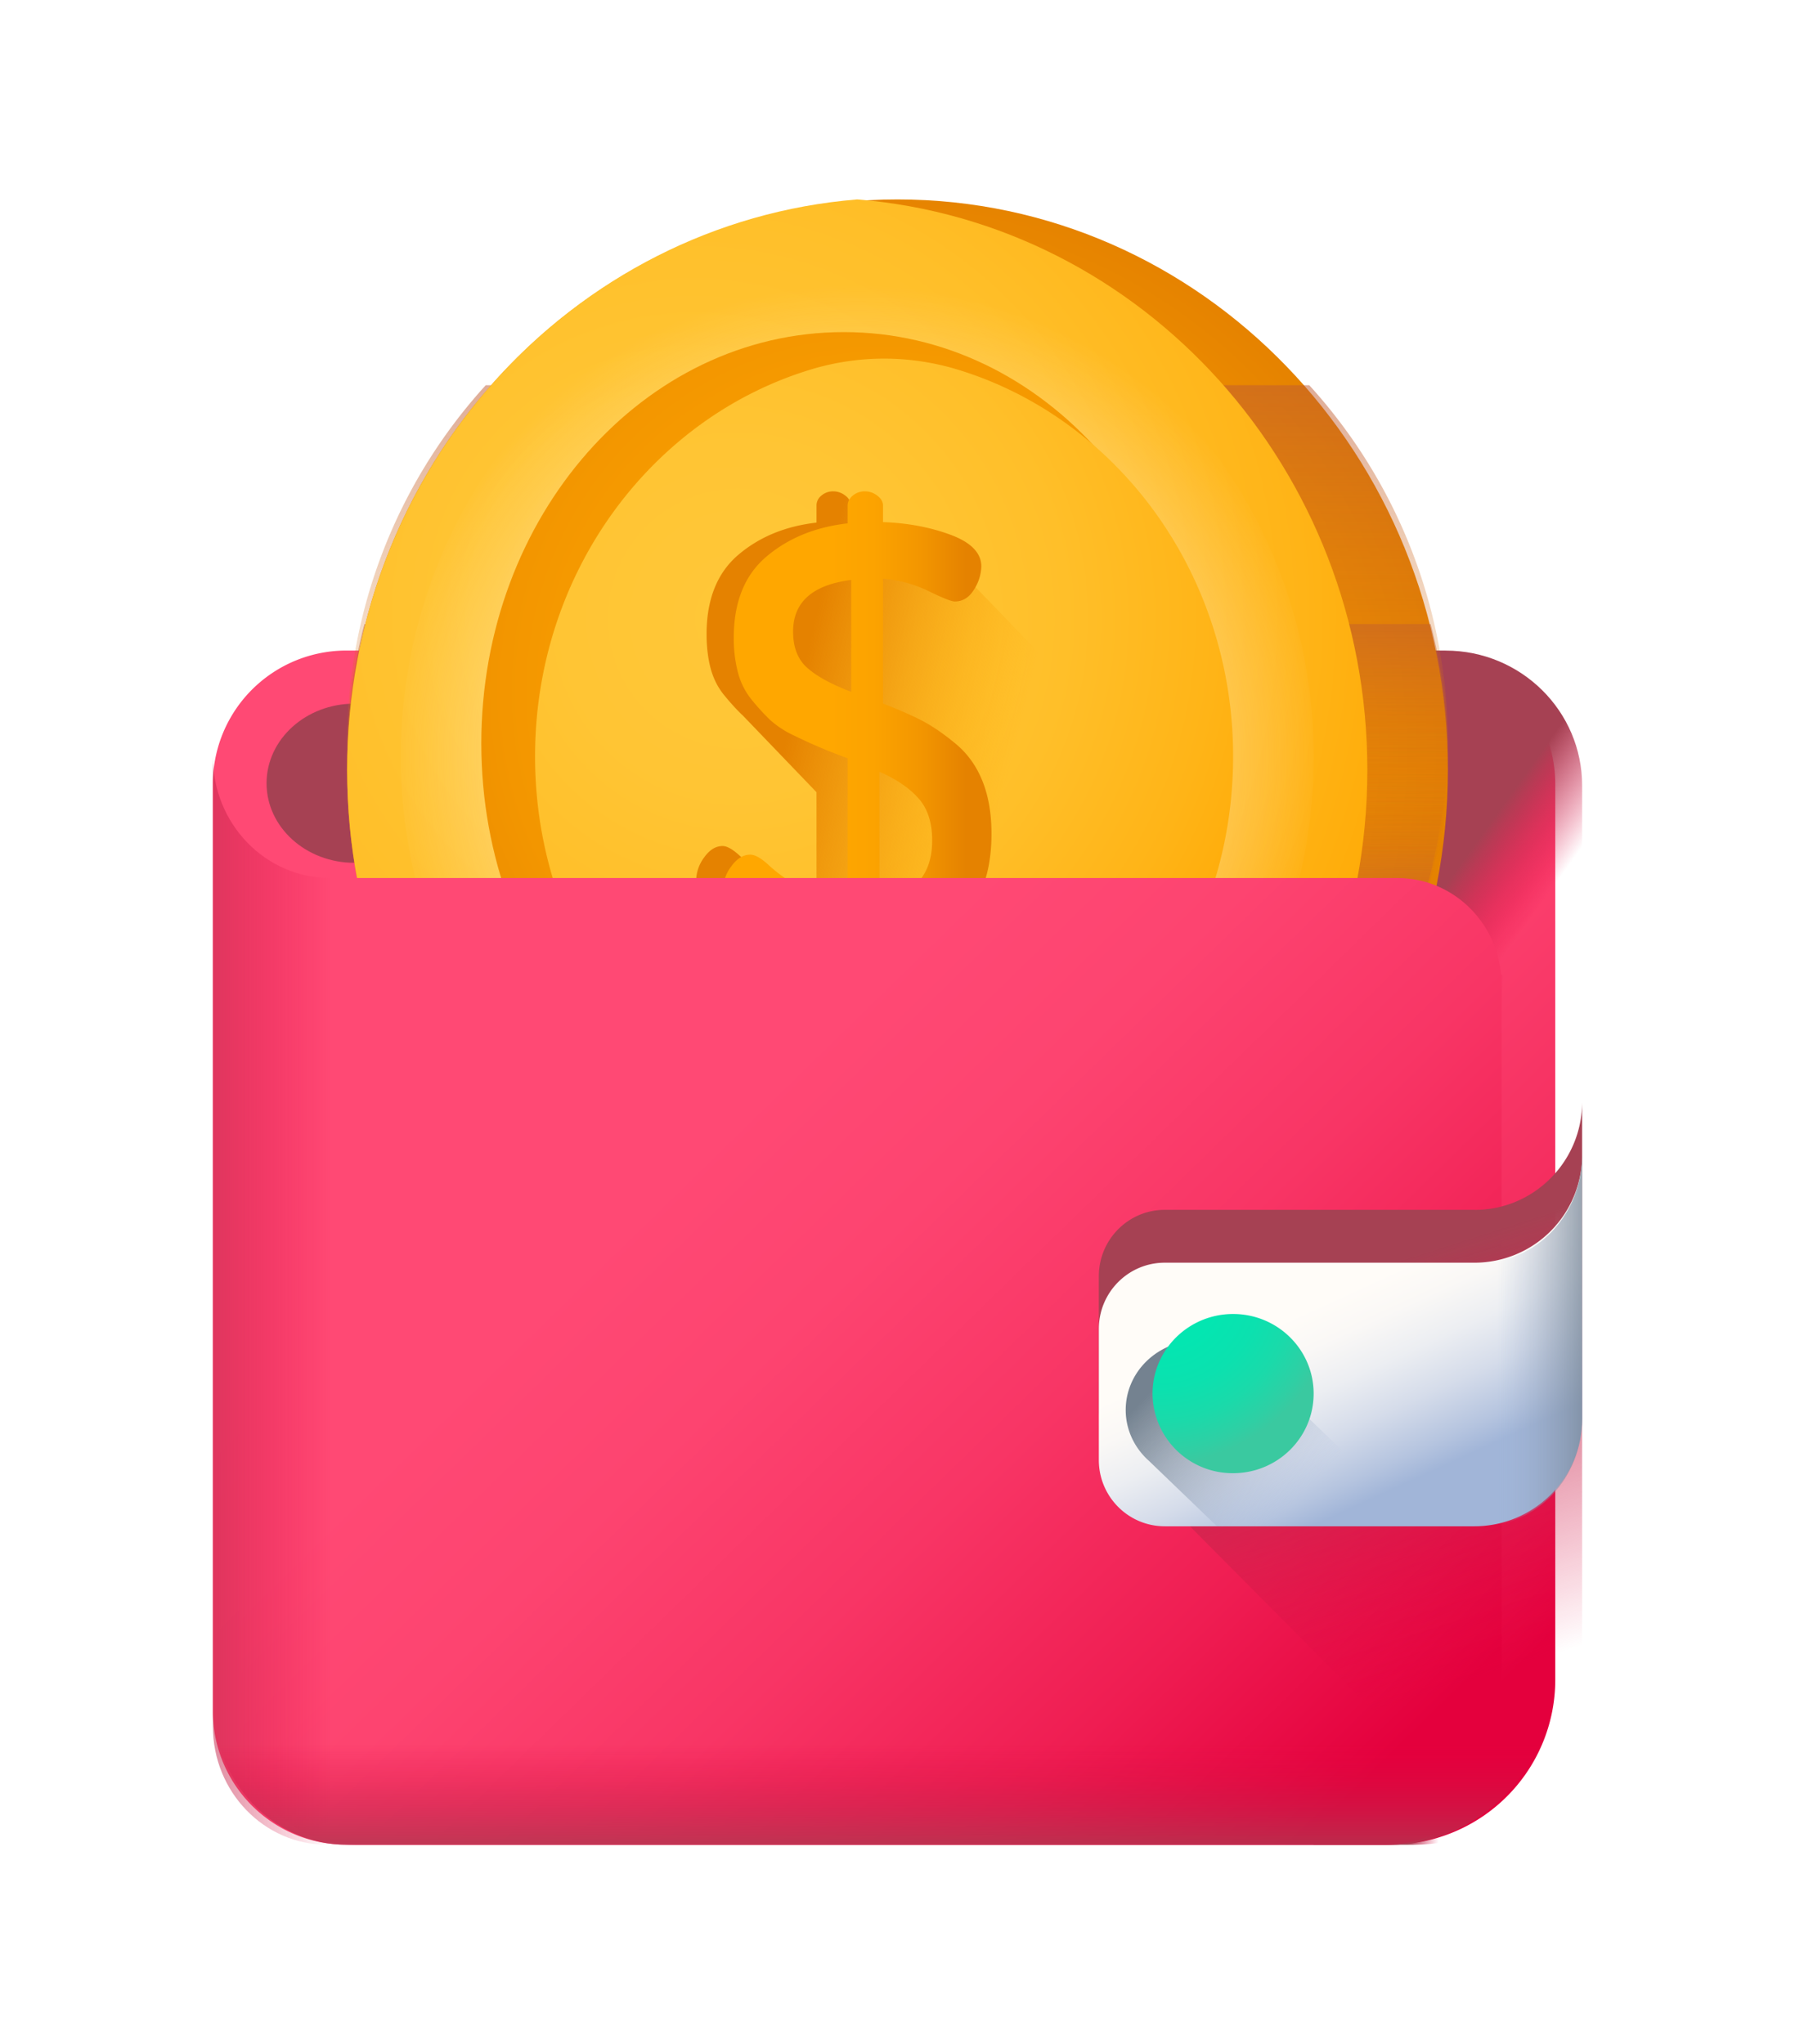
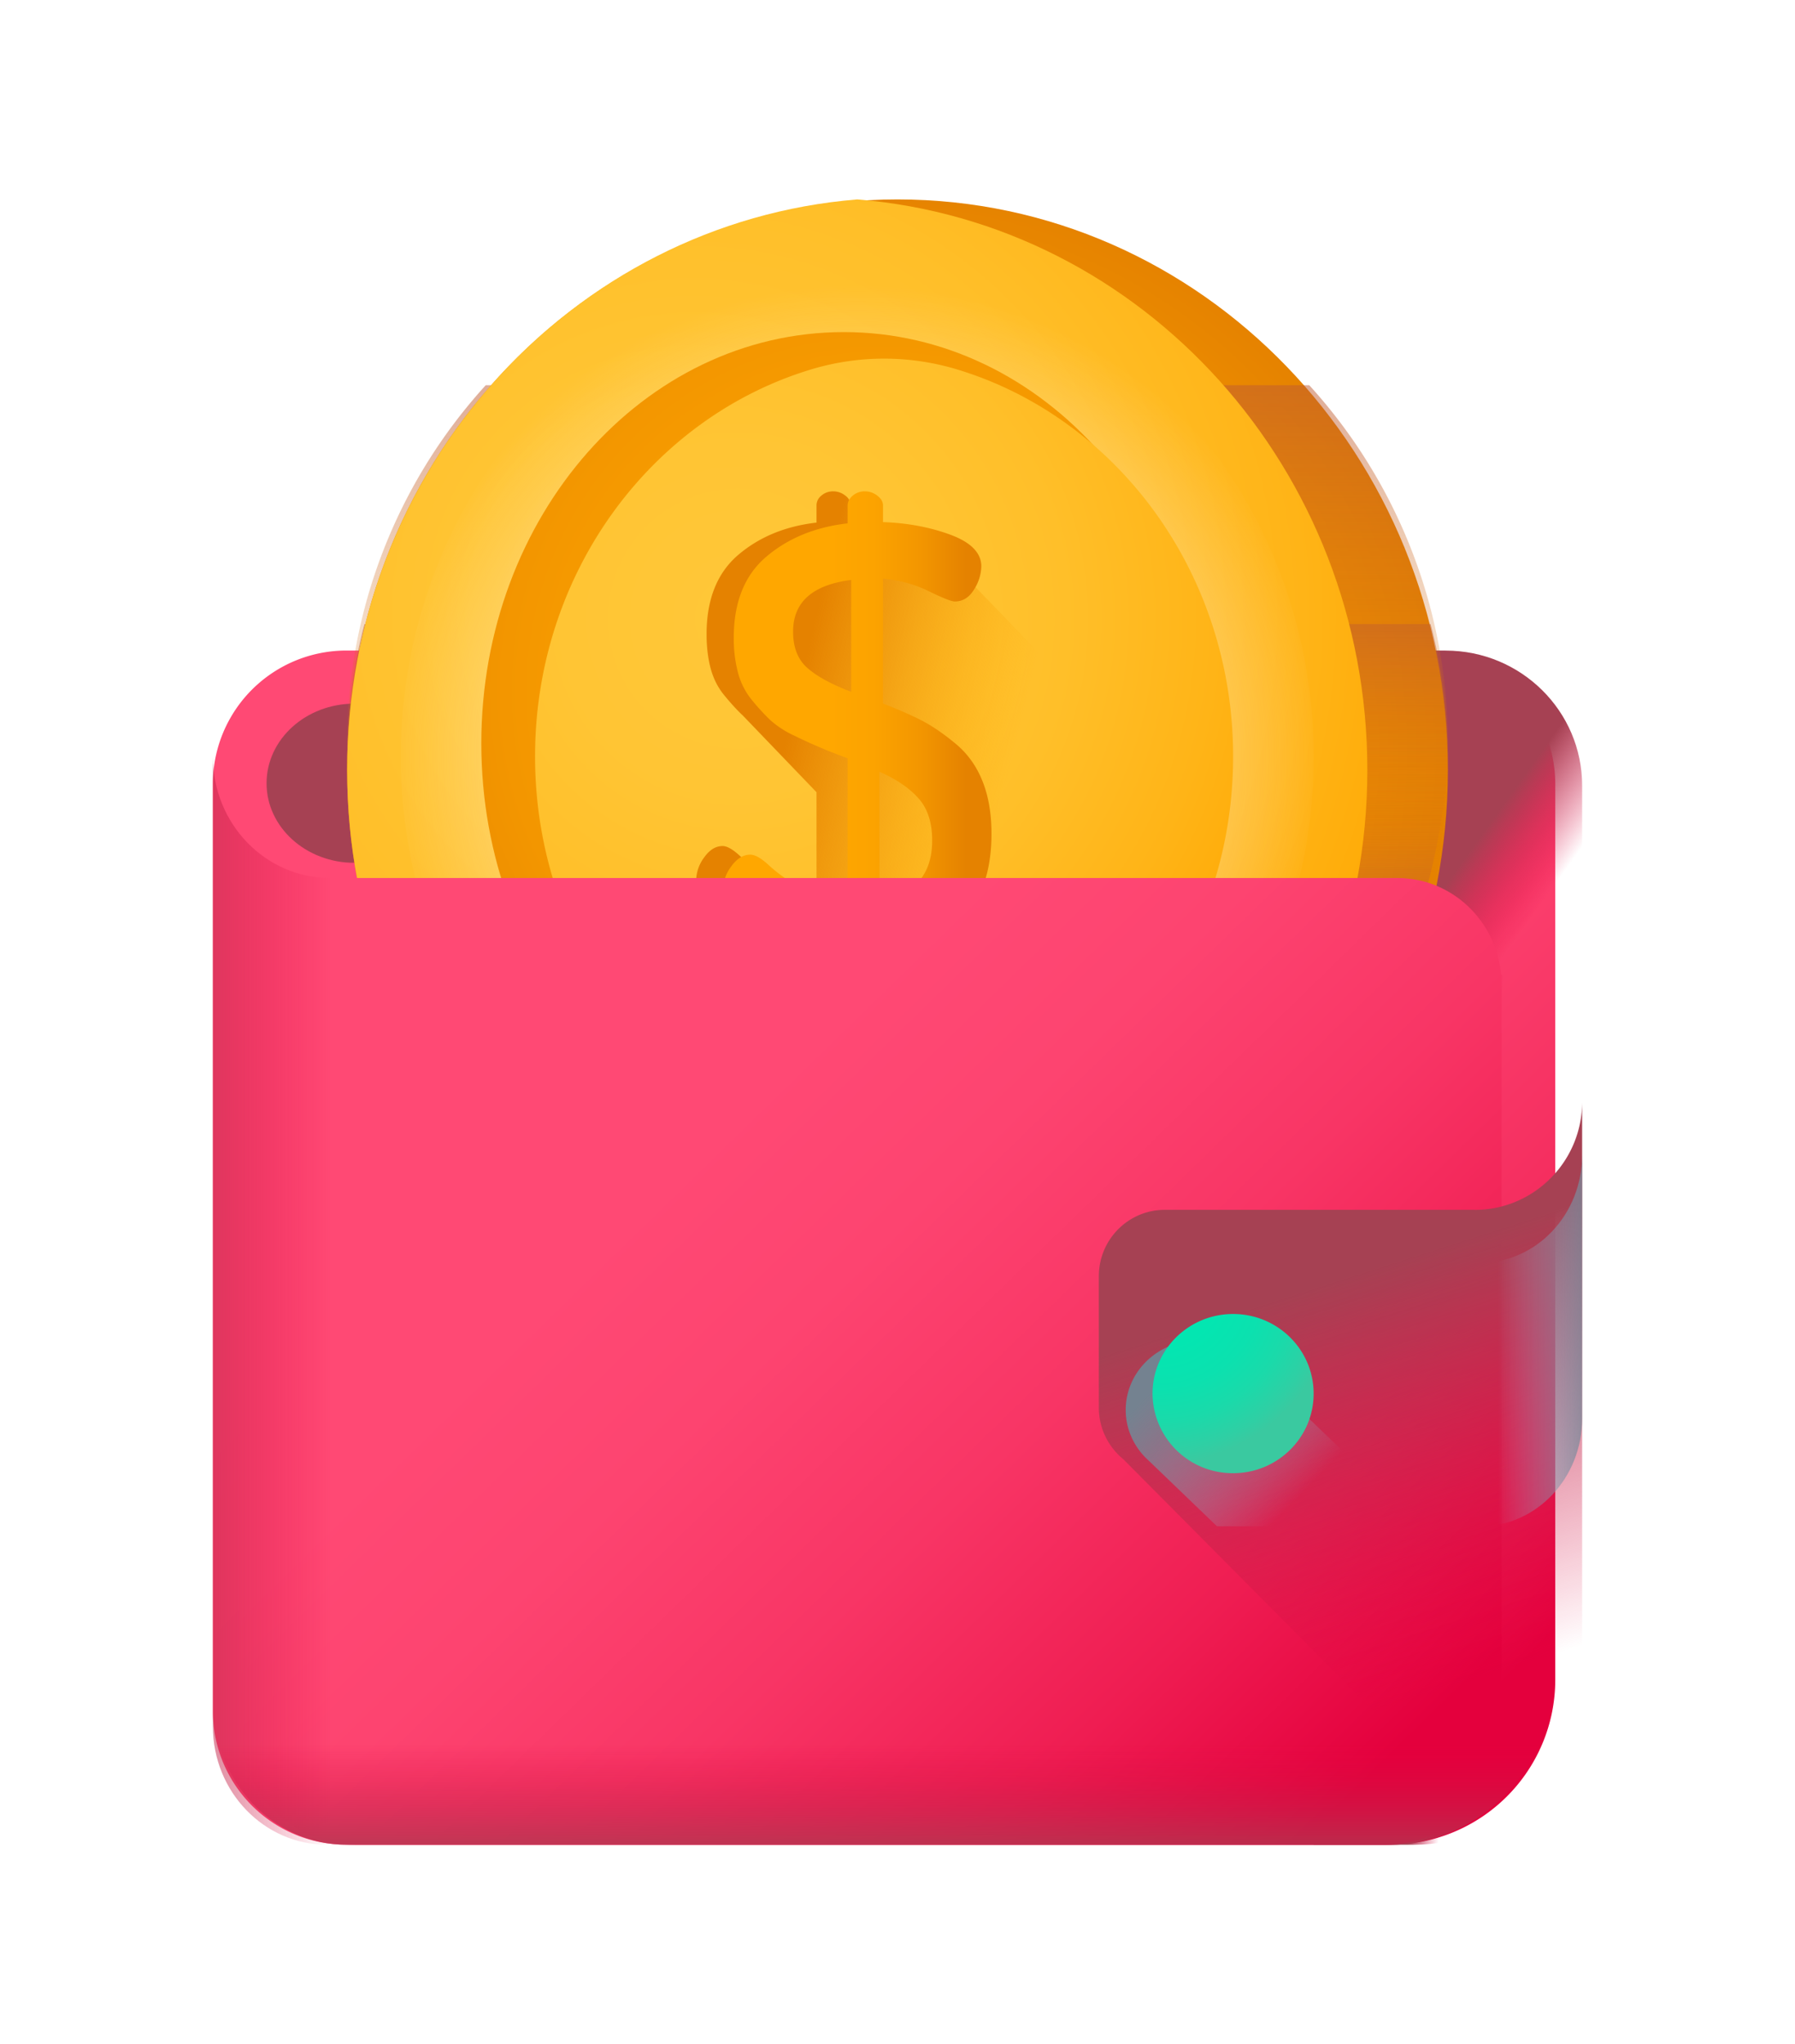
<svg xmlns="http://www.w3.org/2000/svg" width="36" height="41">
  <defs>
    <linearGradient x1="61.006%" y1="55.736%" x2="17.778%" y2="42.059%" id="n">
      <stop stop-color="#FFA700" stop-opacity="0" offset="0%" />
      <stop stop-color="#FEA600" stop-opacity=".02" offset="2.06%" />
      <stop stop-color="#EC8C00" stop-opacity=".635" offset="63.48%" />
      <stop stop-color="#E58200" offset="100%" />
    </linearGradient>
    <linearGradient x1="50%" y1="62.089%" x2="50%" y2="109.562%" id="x">
      <stop stop-color="#E4003D" stop-opacity="0" offset="0%" />
      <stop stop-color="#BD294B" stop-opacity=".584" offset="58.38%" />
      <stop stop-color="#A64153" offset="100%" />
    </linearGradient>
    <linearGradient x1="47.226%" y1="47.92%" x2="40.259%" y2="32.587%" id="d">
      <stop stop-color="#E4003D" stop-opacity="0" offset="0%" />
      <stop stop-color="#BD294B" stop-opacity=".584" offset="58.38%" />
      <stop stop-color="#A64153" offset="100%" />
    </linearGradient>
    <linearGradient x1="50%" y1="40.674%" x2="50%" y2="146.155%" id="f">
      <stop stop-color="#E58200" stop-opacity="0" offset="0%" />
      <stop stop-color="#E27F04" stop-opacity=".039" offset="3.96%" />
      <stop stop-color="#C15D2F" stop-opacity=".467" offset="46.71%" />
      <stop stop-color="#AD4949" stop-opacity=".8" offset="80.16%" />
      <stop stop-color="#A64153" offset="100%" />
    </linearGradient>
    <linearGradient x1="50%" y1="68.236%" x2="50%" y2="-67.844%" id="g">
      <stop stop-color="#E58200" stop-opacity="0" offset="0%" />
      <stop stop-color="#E27F04" stop-opacity=".039" offset="3.96%" />
      <stop stop-color="#C15D2F" stop-opacity=".467" offset="46.71%" />
      <stop stop-color="#AD4949" stop-opacity=".8" offset="80.16%" />
      <stop stop-color="#A64153" offset="100%" />
    </linearGradient>
    <linearGradient x1="50%" y1="53.625%" x2="50%" y2="122.886%" id="h">
      <stop stop-color="#E58200" stop-opacity="0" offset="0%" />
      <stop stop-color="#E27F04" stop-opacity=".039" offset="3.96%" />
      <stop stop-color="#C15D2F" stop-opacity=".467" offset="46.71%" />
      <stop stop-color="#AD4949" stop-opacity=".8" offset="80.16%" />
      <stop stop-color="#A64153" offset="100%" />
    </linearGradient>
    <linearGradient x1="50%" y1="93.786%" x2="50%" y2="-103.328%" id="i">
      <stop stop-color="#E58200" stop-opacity="0" offset="0%" />
      <stop stop-color="#E27F04" stop-opacity=".039" offset="3.96%" />
      <stop stop-color="#C15D2F" stop-opacity=".467" offset="46.71%" />
      <stop stop-color="#AD4949" stop-opacity=".8" offset="80.16%" />
      <stop stop-color="#A64153" offset="100%" />
    </linearGradient>
    <linearGradient x1="27.162%" y1="29.774%" x2="93.753%" y2="88.748%" id="b">
      <stop stop-color="#FF4974" offset="0%" />
      <stop stop-color="#FE4672" offset="32.62%" />
      <stop stop-color="#FB3E6C" offset="53.24%" />
      <stop stop-color="#F52F60" offset="70.54%" />
      <stop stop-color="#EE1A51" offset="85.91%" />
      <stop stop-color="#E4003D" offset="100%" />
    </linearGradient>
    <linearGradient x1="50.225%" y1="50.168%" x2="46.104%" y2="47.089%" id="c">
      <stop stop-color="#E4003D" stop-opacity="0" offset="0%" />
      <stop stop-color="#BD294B" stop-opacity=".584" offset="58.38%" />
      <stop stop-color="#A64153" offset="100%" />
    </linearGradient>
    <linearGradient x1="39.714%" y1="50.001%" x2="90.39%" y2="50.001%" id="o">
      <stop stop-color="#FFA700" offset="0%" />
      <stop stop-color="#FCA300" offset="32.27%" />
      <stop stop-color="#F39600" offset="66.49%" />
      <stop stop-color="#E58200" offset="100%" />
    </linearGradient>
    <linearGradient x1="58.678%" y1="52.966%" x2="47.901%" y2="50.187%" id="p">
      <stop stop-color="#E4003D" stop-opacity="0" offset="0%" />
      <stop stop-color="#BD294B" stop-opacity=".584" offset="58.38%" />
      <stop stop-color="#A64153" offset="100%" />
    </linearGradient>
    <linearGradient x1="33.43%" y1="39.29%" x2="91.798%" y2="90.794%" id="q">
      <stop stop-color="#FF4974" offset="0%" />
      <stop stop-color="#FD4470" offset="21.15%" />
      <stop stop-color="#F83565" offset="46.85%" />
      <stop stop-color="#EF1D52" offset="74.8%" />
      <stop stop-color="#E4003D" offset="100%" />
    </linearGradient>
    <linearGradient x1="29.303%" y1="50%" x2="-27.48%" y2="50%" id="r">
      <stop stop-color="#E4003D" stop-opacity="0" offset="0%" />
      <stop stop-color="#BD294B" stop-opacity=".584" offset="58.38%" />
      <stop stop-color="#A64153" offset="100%" />
    </linearGradient>
    <linearGradient x1="63.514%" y1="83.965%" x2="50.518%" y2="24.46%" id="s">
      <stop stop-color="#E4003D" stop-opacity="0" offset="0%" />
      <stop stop-color="#BD294B" stop-opacity=".584" offset="58.38%" />
      <stop stop-color="#A64153" offset="100%" />
    </linearGradient>
    <linearGradient x1="46.255%" y1="39.65%" x2="72.394%" y2="83.242%" id="t">
      <stop stop-color="#FFFCF8" offset="0%" />
      <stop stop-color="#FAF8F6" offset="18.75%" />
      <stop stop-color="#ECEEF2" offset="40.41%" />
      <stop stop-color="#D5DCEA" offset="63.53%" />
      <stop stop-color="#B5C4DF" offset="87.5%" />
      <stop stop-color="#A1B5D8" offset="100%" />
    </linearGradient>
    <linearGradient x1="66.779%" y1="70.588%" x2="5.02%" y2="33.249%" id="u">
      <stop stop-color="#A1B5D8" stop-opacity="0" offset="0%" />
      <stop stop-color="#9FB3D5" stop-opacity=".035" offset="3.43%" />
      <stop stop-color="#8898AF" stop-opacity=".451" offset="45.15%" />
      <stop stop-color="#798898" stop-opacity=".788" offset="78.8%" />
      <stop stop-color="#748290" offset="100%" />
    </linearGradient>
    <linearGradient x1="60.803%" y1="49.999%" x2="112.501%" y2="49.999%" id="w">
      <stop stop-color="#A1B5D8" stop-opacity="0" offset="0%" />
      <stop stop-color="#9FB3D5" stop-opacity=".035" offset="3.43%" />
      <stop stop-color="#8898AF" stop-opacity=".451" offset="45.15%" />
      <stop stop-color="#798898" stop-opacity=".788" offset="78.8%" />
      <stop stop-color="#748290" offset="100%" />
    </linearGradient>
    <radialGradient cx="29.203%" cy="32.583%" fx="29.203%" fy="32.583%" r="87.017%" gradientTransform="matrix(1 0 0 .877 0 .04)" id="m">
      <stop stop-color="#FFC738" offset="0%" />
      <stop stop-color="#FFC534" offset="28.37%" />
      <stop stop-color="#FFBF29" offset="53.91%" />
      <stop stop-color="#FFB417" offset="78.27%" />
      <stop stop-color="#FFA700" offset="100%" />
    </radialGradient>
    <radialGradient cx="47.572%" cy="48.276%" fx="47.572%" fy="48.276%" r="52.077%" gradientTransform="matrix(1 0 0 .965 0 .017)" id="e">
      <stop stop-color="#FFA700" offset="0%" />
      <stop stop-color="#FCA300" offset="32.27%" />
      <stop stop-color="#F39600" offset="66.49%" />
      <stop stop-color="#E58200" offset="100%" />
    </radialGradient>
    <radialGradient cx="34.105%" cy="36.47%" fx="34.105%" fy="36.47%" r="76.034%" gradientTransform="matrix(1 0 0 .894 0 .039)" id="j">
      <stop stop-color="#FFC738" offset="0%" />
      <stop stop-color="#FFC534" offset="28.37%" />
      <stop stop-color="#FFBF29" offset="53.91%" />
      <stop stop-color="#FFB417" offset="78.27%" />
      <stop stop-color="#FFA700" offset="100%" />
    </radialGradient>
    <radialGradient cx="50.001%" cy="50%" fx="50.001%" fy="50%" r="52.049%" gradientTransform="matrix(1 0 0 .905 0 .047)" id="k">
      <stop stop-color="#FFFCF8" offset="0%" />
      <stop stop-color="#FFFCF8" stop-opacity=".051" offset="94.85%" />
      <stop stop-color="#FFFCF8" stop-opacity="0" offset="100%" />
    </radialGradient>
    <radialGradient cx="3.317%" cy="-19.075%" fx="3.317%" fy="-19.075%" r="113.47%" gradientTransform="scale(.988 1)" id="v">
      <stop stop-color="#00E7B2" offset="0%" />
      <stop stop-color="#03E6B1" offset="35.24%" />
      <stop stop-color="#0BE1AF" offset="57.53%" />
      <stop stop-color="#1ADAAA" offset="76.22%" />
      <stop stop-color="#2FCFA4" offset="92.83%" />
      <stop stop-color="#3AC9A0" offset="100%" />
    </radialGradient>
    <radialGradient cx="55.118%" cy="43.588%" fx="55.118%" fy="43.588%" r="78.253%" gradientTransform="matrix(1 0 0 .881 0 .052)" id="l">
      <stop stop-color="#FFA700" offset="0%" />
      <stop stop-color="#FCA300" offset="32.27%" />
      <stop stop-color="#F39600" offset="66.49%" />
      <stop stop-color="#E58200" offset="100%" />
    </radialGradient>
    <filter x="-37.5%" y="-31.8%" width="175%" height="163.6%" filterUnits="objectBoundingBox" id="a">
      <feOffset dy="1" in="SourceAlpha" result="shadowOffsetOuter1" />
      <feGaussianBlur stdDeviation="2" in="shadowOffsetOuter1" result="shadowBlurOuter1" />
      <feColorMatrix values="0 0 0 0 0.645 0 0 0 0 0 0 0 0 0 0.11 0 0 0 0.5 0" in="shadowBlurOuter1" result="shadowMatrixOuter1" />
      <feMerge>
        <feMergeNode in="shadowMatrixOuter1" />
        <feMergeNode in="SourceGraphic" />
      </feMerge>
    </filter>
  </defs>
  <g filter="url(#a)" transform="translate(4 3)" fill="none" fill-rule="evenodd">
    <path d="M27.192 11.72V29.7a3.309 3.309 0 01-3.316 3.3H2.954a2.678 2.678 0 01-2.685-2.672V11.721a2.678 2.678 0 012.685-2.673h21.554a2.678 2.678 0 012.684 2.672z" fill="url(#b)" />
    <path d="M24.89 13.306H3.11c-.974 0-1.764-.714-1.764-1.596 0-.882.79-1.597 1.763-1.597h21.782c.973 0 1.763.715 1.763 1.597s-.79 1.596-1.763 1.596z" fill="url(#c)" />
    <path d="M24.993 9.048h-2.647v16.5h2.002c1.868 0 3.383-1.5 3.383-3.348V11.759c0-1.497-1.226-2.71-2.738-2.71z" fill="url(#d)" />
    <path d="M25.038 11.443c0 6.32-4.942 11.444-11.038 11.444S2.962 17.764 2.962 11.443C2.962 5.123 7.904 0 14 0s11.038 5.123 11.038 11.443z" fill="url(#e)" />
-     <path d="M2.962 10.911c0 3.925 2.064 7.37 5.17 9.315h11.736c3.106-1.946 5.17-5.39 5.17-9.315s-2.064-7.368-5.17-9.314H8.132c-3.106 1.946-5.17 5.39-5.17 9.314z" fill="url(#f)" />
    <path d="M2.962 10.911c0 2.758 1.05 5.274 2.78 7.186h16.516a10.674 10.674 0 000-14.371H5.742a10.672 10.672 0 00-2.78 7.185z" fill="url(#g)" />
    <path d="M2.962 10.645c0 1.71.359 3.332 1.002 4.79h20.072a11.843 11.843 0 001.002-4.79c0-1.71-.359-3.332-1.002-4.79H3.964a11.84 11.84 0 00-1.002 4.79z" fill="url(#h)" />
    <path d="M2.962 11.177c0 .92.12 1.81.346 2.662h21.384c.226-.851.346-1.743.346-2.662 0-.919-.12-1.81-.346-2.66H3.308c-.226.85-.346 1.741-.346 2.66z" fill="url(#i)" />
    <path d="M13.192 0C7.467.465 2.962 5.41 2.962 11.444c0 6.033 4.505 10.979 10.23 11.443 5.725-.464 10.231-5.41 10.231-11.443C23.423 5.41 18.917.464 13.193 0z" fill="url(#j)" />
    <path d="M13.756 1.104a4.087 4.087 0 00-1.127 0c-4.851.674-8.59 4.927-8.59 10.073 0 5.146 3.739 9.4 8.59 10.074a4.09 4.09 0 001.127 0c4.851-.674 8.59-4.928 8.59-10.074s-3.739-9.399-8.59-10.073z" fill="url(#k)" />
    <path d="M20.192 10.911c0-4.556-3.254-8.25-7.269-8.25-4.015 0-7.27 3.694-7.27 8.25 0 4.557 3.255 8.25 7.27 8.25s7.27-3.693 7.27-8.25z" fill="url(#l)" />
    <path d="M15.19 3.408a5.062 5.062 0 00-2.918 0c-3.199.964-5.541 4.075-5.541 7.765 0 3.762 2.435 6.923 5.73 7.82.83.225 1.71.225 2.54 0 3.295-.897 5.73-4.058 5.73-7.82 0-3.69-2.343-6.801-5.541-7.765z" fill="url(#m)" />
    <path d="M19.654 12.021l-4.749-4.93c-.086-.156-.265-.285-.537-.386a3.924 3.924 0 00-.894-.215l-.416-.386a.251.251 0 00-.107-.165.385.385 0 00-.238-.084.354.354 0 00-.238.084.25.25 0 00-.099.193v.35c-.627.072-1.151.289-1.573.65-.422.362-.632.892-.632 1.59 0 .249.027.475.08.68.055.204.144.383.268.535.124.152.242.283.354.391l.019.017 1.484 1.545v2.017a1.964 1.964 0 01-.906-.277 3.85 3.85 0 01-.616-.45c-.15-.141-.27-.211-.361-.211-.14 0-.262.076-.37.228a.787.787 0 00-.161.457c0 .25.14.496.417.738l4.08 4.237c2.702-.837 4.767-3.417 5.195-6.608z" fill="url(#n)" />
    <path d="M10.5 13.845a.8.8 0 01.167-.469c.112-.156.239-.234.382-.234.095 0 .22.072.375.216.155.144.367.298.638.462.27.164.583.259.938.283v-2.895a10.334 10.334 0 01-1.064-.45 1.935 1.935 0 01-.493-.32 4.54 4.54 0 01-.366-.401 1.441 1.441 0 01-.277-.549 2.696 2.696 0 01-.084-.696c0-.715.219-1.258.655-1.628.437-.37.98-.593 1.629-.667v-.358c0-.074.034-.14.102-.198a.37.37 0 01.247-.086c.088 0 .17.029.246.086.076.058.114.124.114.198v.333c.489.017.94.101 1.352.253.413.153.62.365.62.636a.897.897 0 01-.146.463c-.097.16-.226.24-.388.24-.064 0-.24-.069-.526-.209a2.506 2.506 0 00-.912-.247v2.503c.319.123.584.24.795.35.211.112.434.266.67.463.235.197.412.446.531.745.12.3.18.652.18 1.054 0 .736-.196 1.32-.586 1.754-.39.434-.92.7-1.59.8v.412c0 .072-.038.137-.114.194a.405.405 0 01-.246.085.374.374 0 01-.247-.085c-.068-.057-.102-.122-.102-.194v-.376c-.697-.008-1.288-.172-1.773-.491-.485-.32-.727-.646-.727-.977zm1.406-5.176c0 .32.097.565.292.733.194.169.485.327.874.474V7.632c-.777.099-1.166.444-1.166 1.037zm1.731 5.41c.705-.132 1.058-.539 1.058-1.22 0-.362-.092-.645-.277-.85-.184-.206-.444-.382-.78-.53v2.6z" fill="url(#o)" fill-rule="nonzero" />
    <path d="M27.73 17.103v12.644c0 1.797-1.514 3.253-3.382 3.253h-2.002V14.371h1.66c.616 0 1.17.25 1.56.65l2.165 2.082z" fill="url(#p)" />
    <path d="M26.115 15.75v14.878c0 1.31-1.038 2.372-2.318 2.372H3.127c-1.281 0-2.32-1.062-2.32-2.372v-19.45c0 1.343 1.065 2.432 2.378 2.432h20.84c1.154 0 2.09.958 2.09 2.14z" fill="url(#q)" />
    <path d="M8.346 33H2.559C1.295 33 .27 31.938.27 30.628v-19.45c0 1.343 1.052 2.432 2.348 2.432h5.73V33h-.001z" fill="url(#r)" />
    <path d="M25.576 20.266H19.36c-.73 0-1.322.596-1.322 1.331v2.636c0 .418.192.79.491 1.035l7.15 7.2a3.415 3.415 0 002.052-3.137V18.097c0 1.198-.965 2.17-2.155 2.17z" fill="url(#s)" />
-     <path d="M25.576 26.613H19.36c-.73 0-1.322-.595-1.322-1.328v-2.63c0-.734.592-1.329 1.322-1.329h6.216a2.16 2.16 0 002.155-2.165v5.287a2.16 2.16 0 01-2.155 2.165z" fill="url(#t)" />
    <path d="M21.088 23.334a1.473 1.473 0 00-1.061-.447c-.801 0-1.45.624-1.45 1.393 0 .404.18.766.465 1.02l1.365 1.313H24.5l-3.412-3.28z" fill="url(#u)" />
    <path d="M22.346 23.952c0 .881-.723 1.596-1.615 1.596a1.606 1.606 0 01-1.616-1.596c0-.882.724-1.597 1.616-1.597.892 0 1.615.715 1.615 1.597z" fill="url(#v)" />
    <path d="M25.693 21.326h-2.27v5.287h2.27c1.125 0 2.038-.97 2.038-2.165v-5.287c0 1.196-.913 2.165-2.038 2.165z" fill="url(#w)" />
    <path d="M.27 27.677v2.466C.27 31.721 1.47 33 2.953 33h20.922c1.832 0 3.316-1.58 3.316-3.53v-1.793H.27z" fill="url(#x)" />
  </g>
</svg>